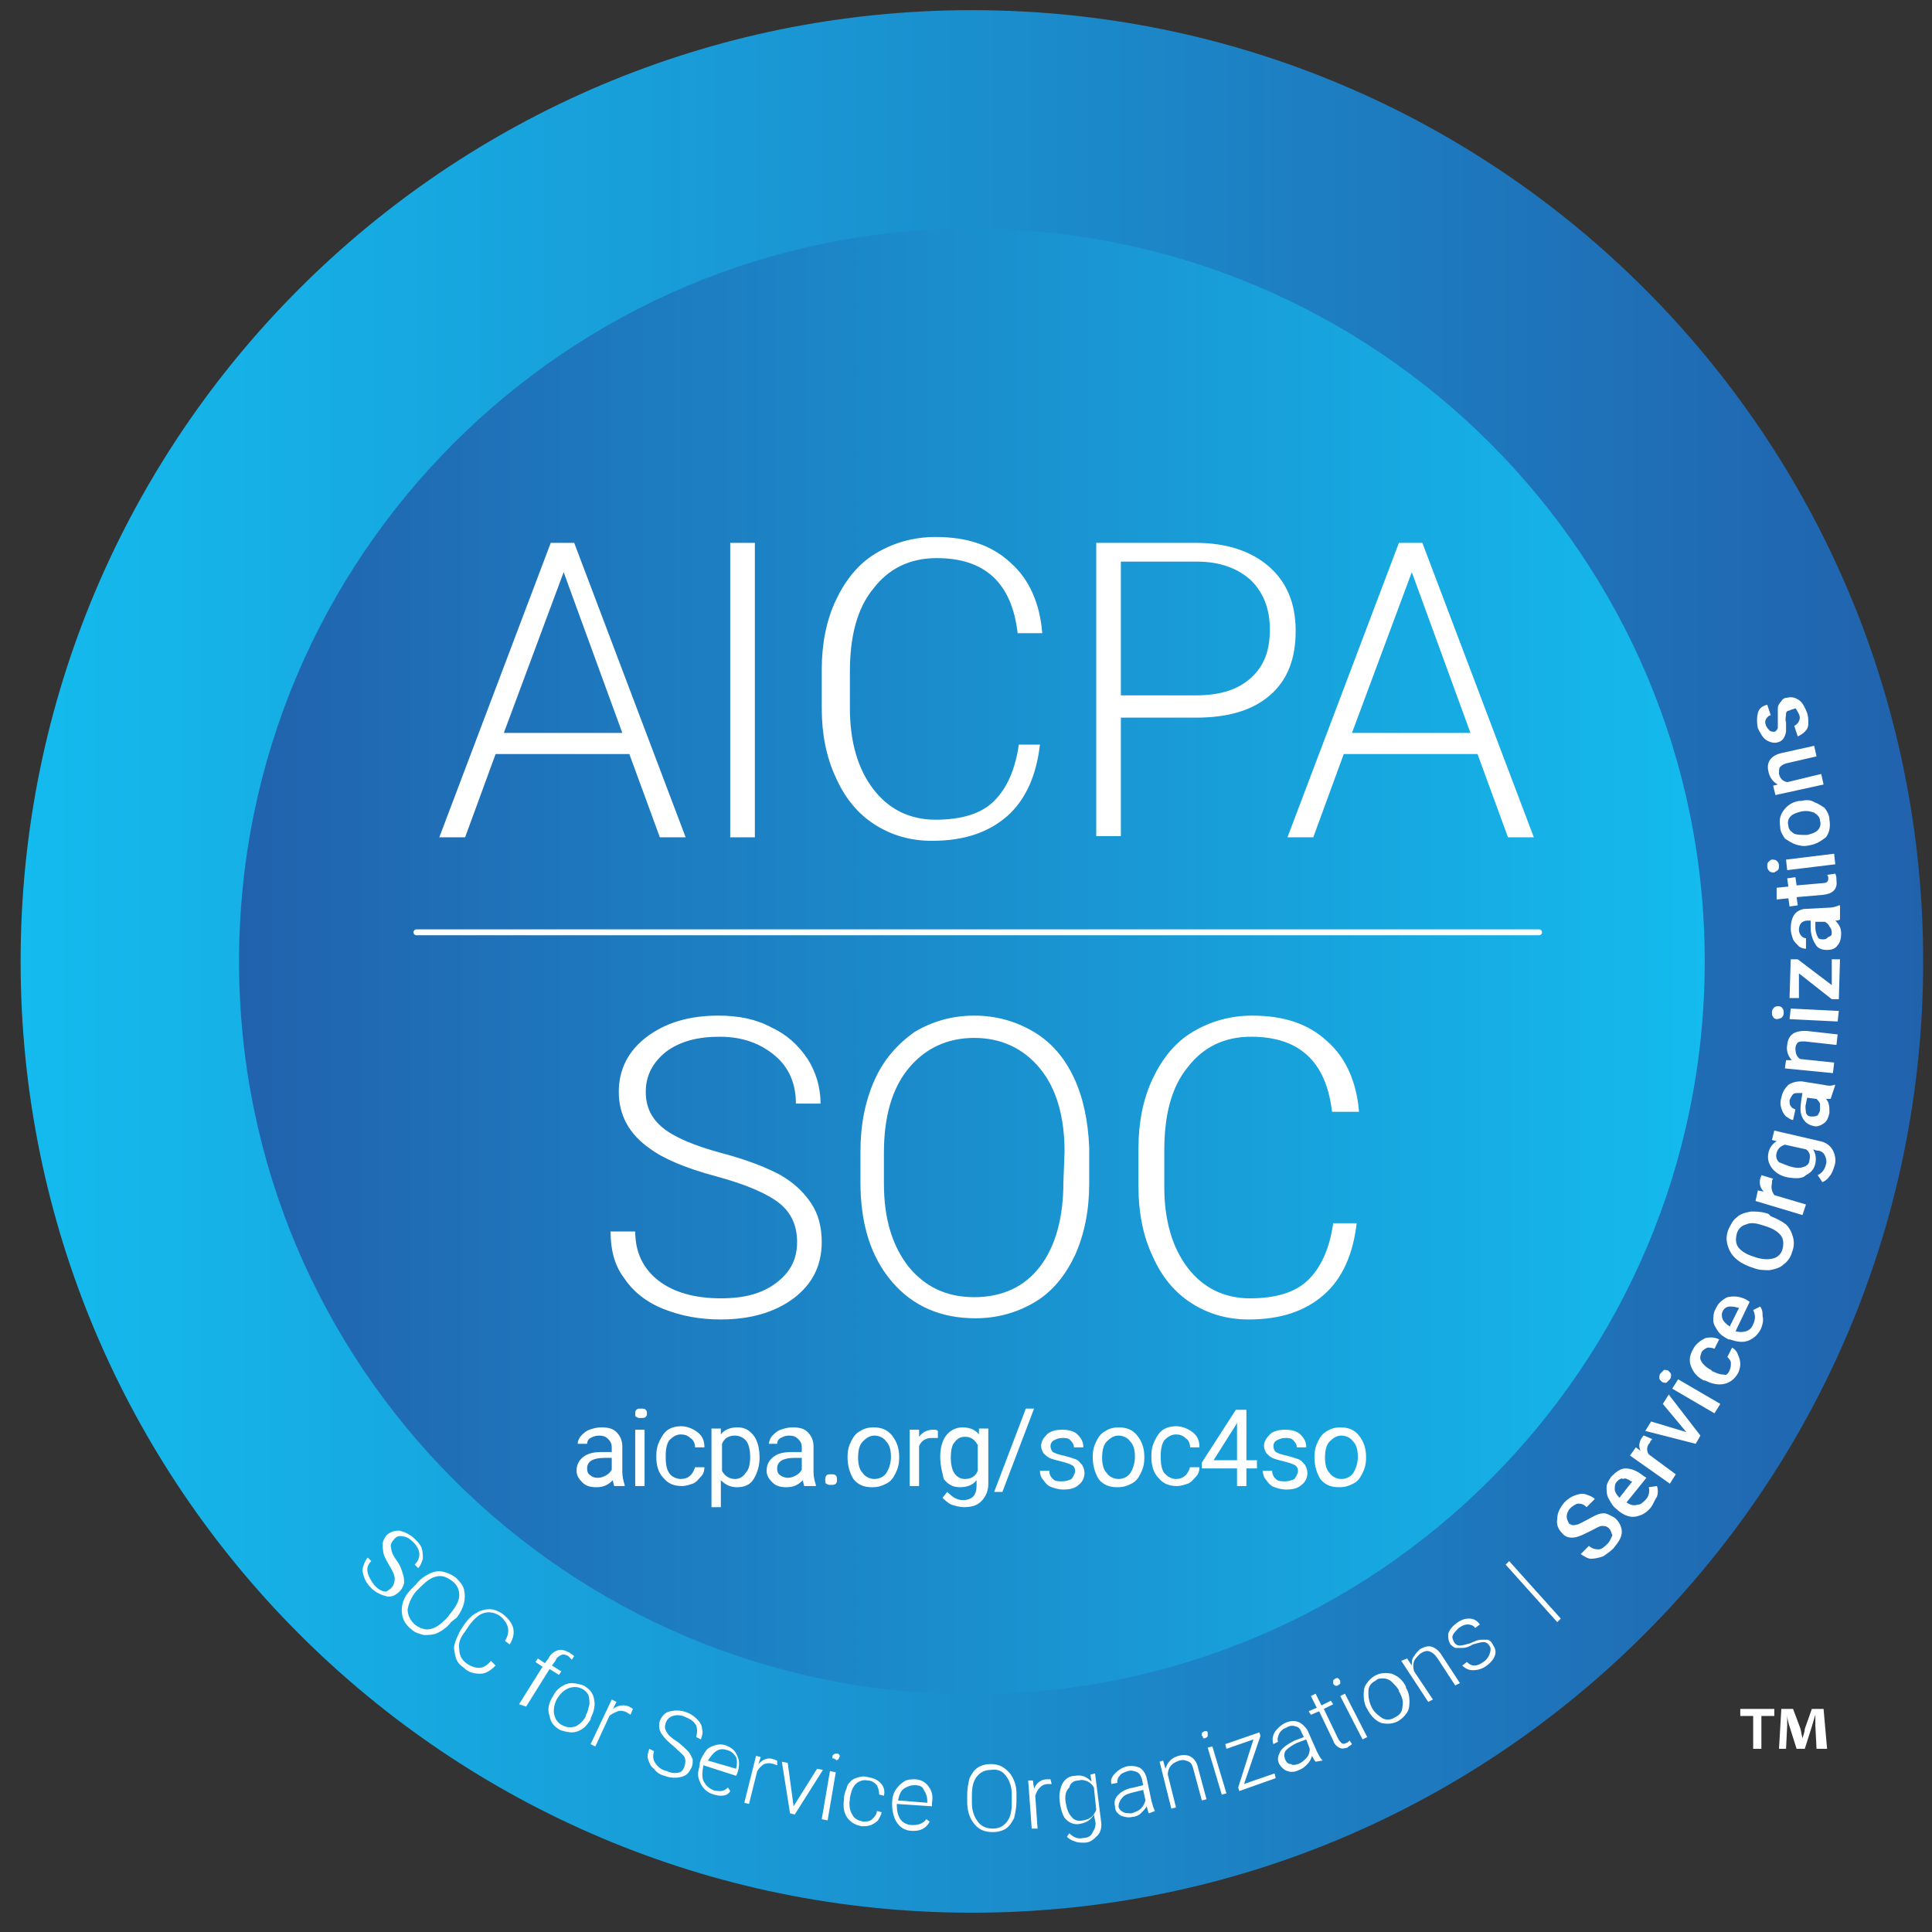
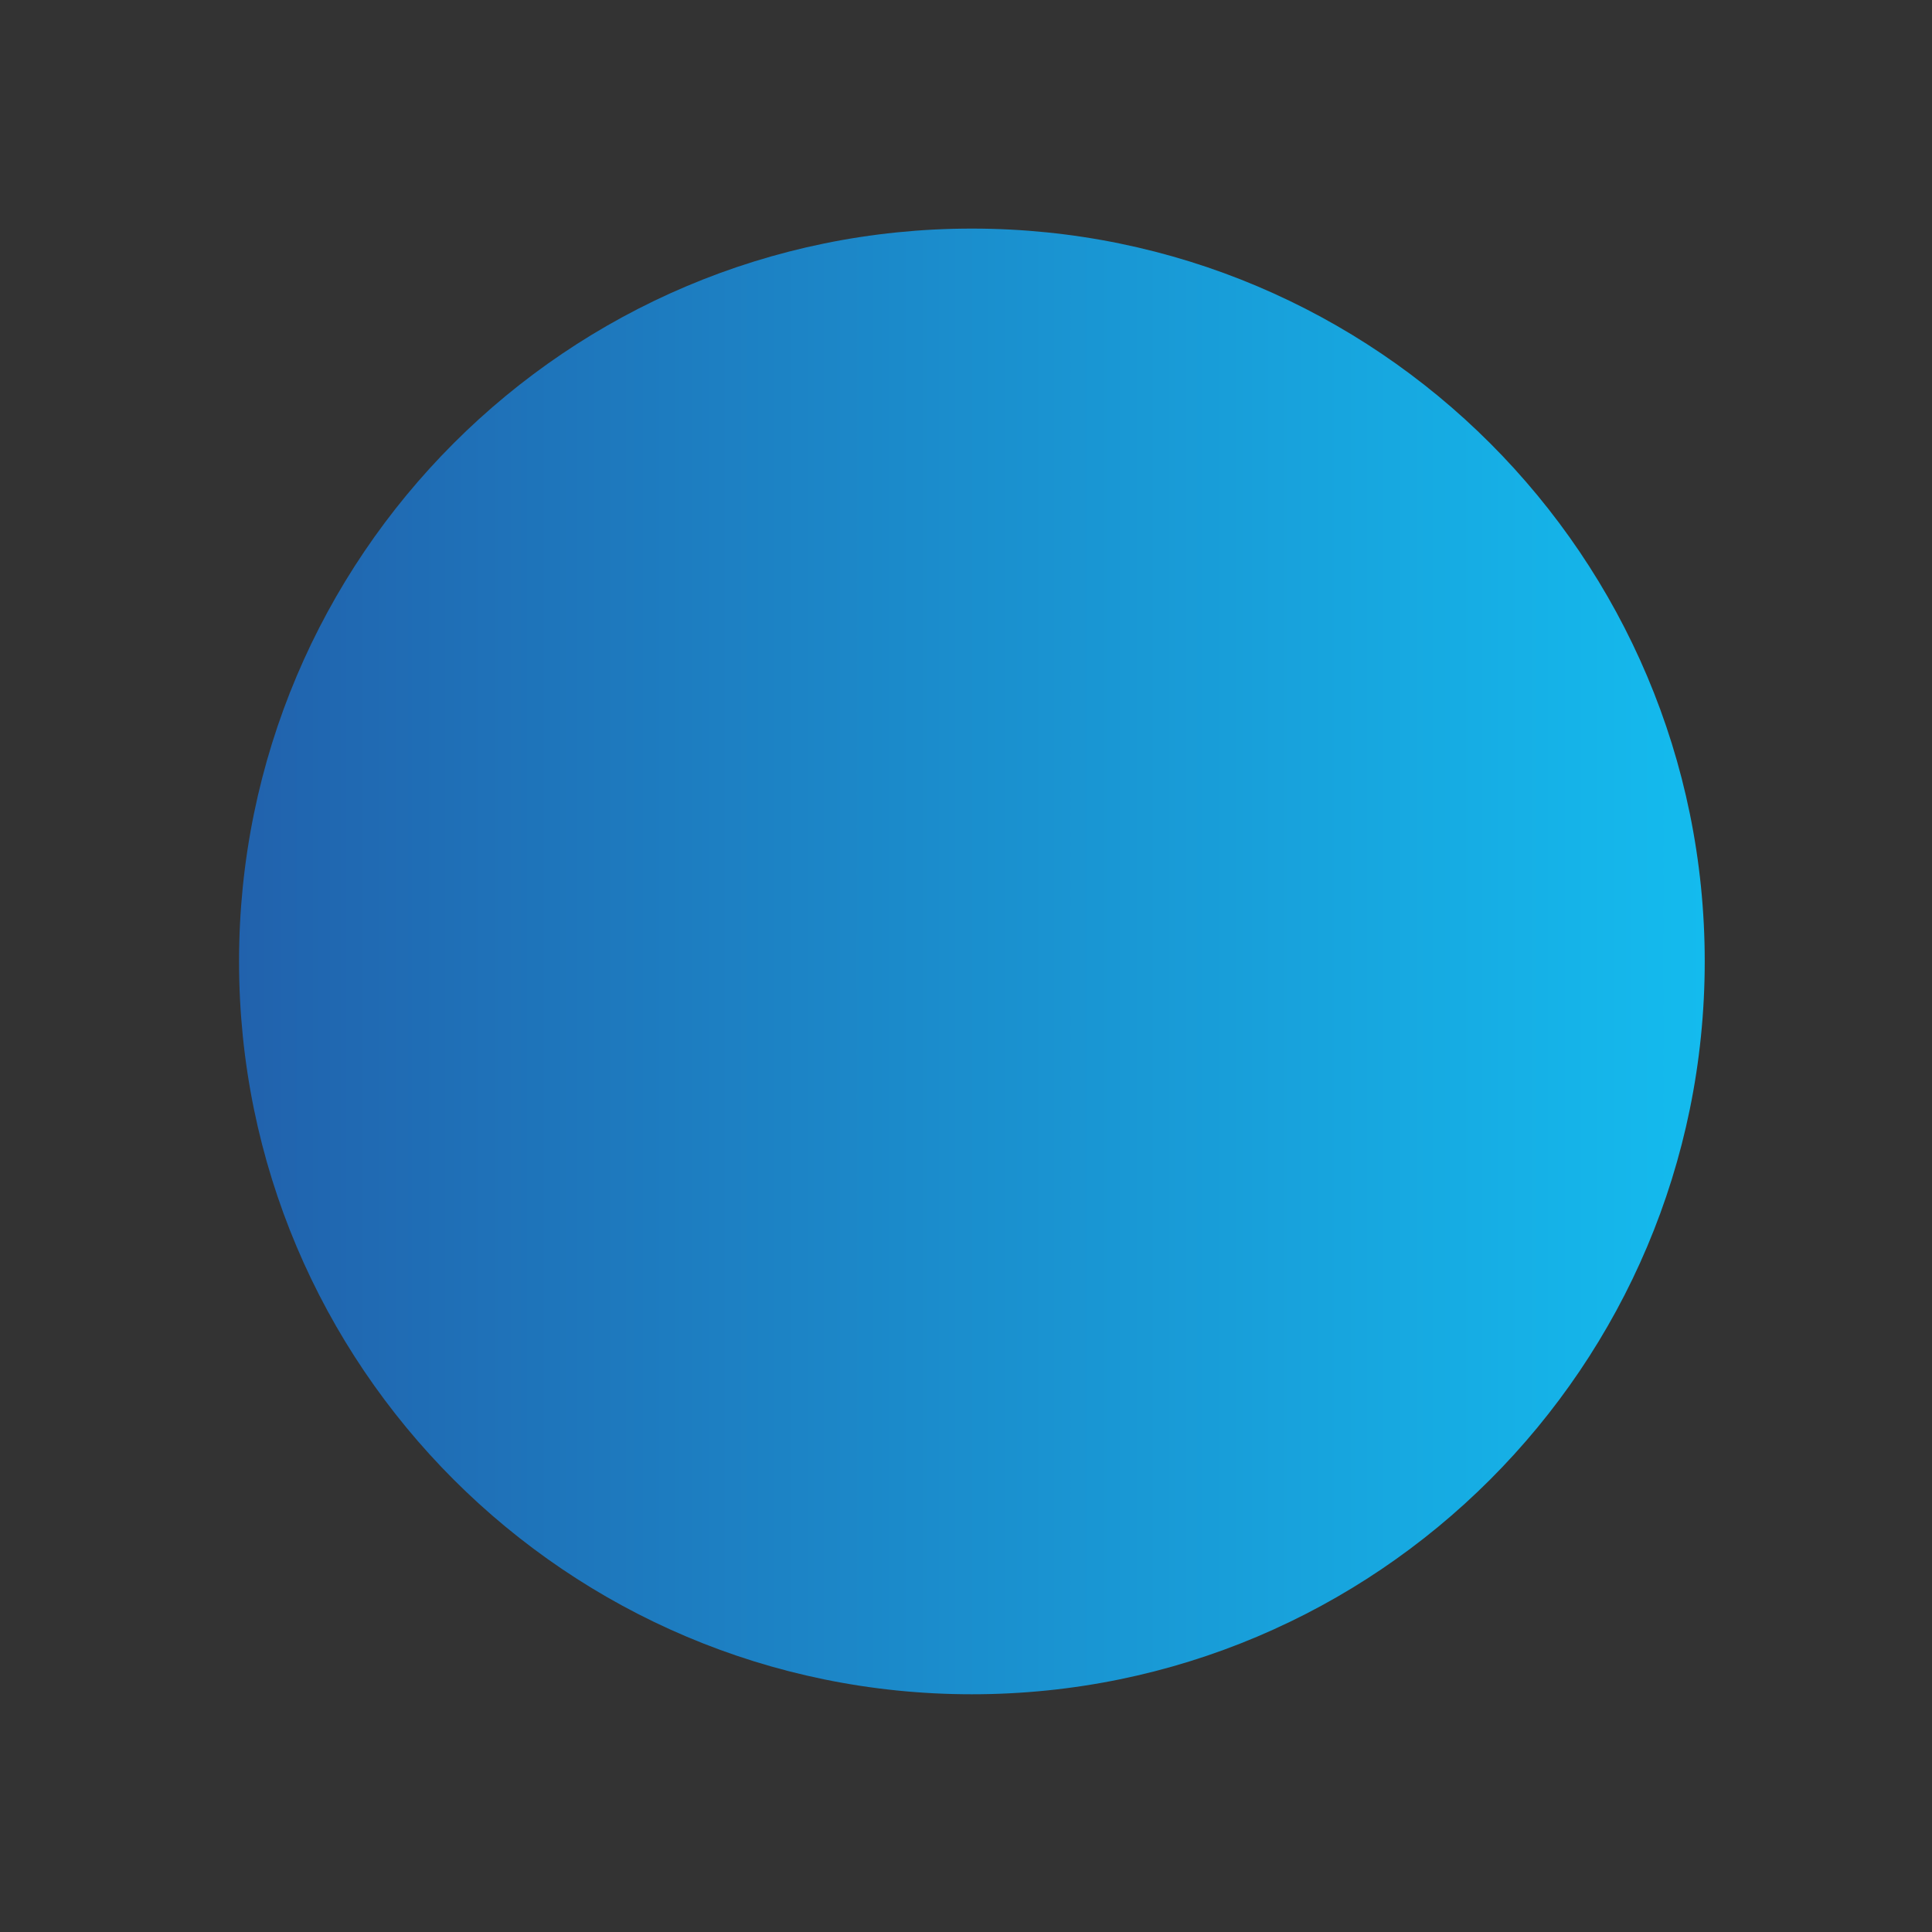
<svg xmlns="http://www.w3.org/2000/svg" width="82" height="82" viewBox="0 0 82 82" fill="none">
  <rect x="0" y="0" width="82" height="82" fill="#333333" stroke="none" />
  <g clip-path="url(#clip0_5502_41166)">
-     <path d="M41.25 81.181C63.548 81.181 81.625 63.104 81.625 40.806C81.625 18.507 63.548 0.431 41.25 0.431C18.951 0.431 0.875 18.507 0.875 40.806C0.875 63.104 18.951 81.181 41.25 81.181Z" fill="url(#paint0_linear_5502_41166)" />
    <path d="M41.25 71.91C58.428 71.91 72.354 57.984 72.354 40.806C72.354 23.627 58.428 9.702 41.25 9.702C24.072 9.702 10.146 23.627 10.146 40.806C10.146 57.984 24.072 71.91 41.25 71.91Z" fill="url(#paint1_linear_5502_41166)" />
-     <path d="M65.324 39.695H17.674C17.605 39.695 17.55 39.641 17.55 39.571C17.55 39.501 17.605 39.446 17.674 39.446H65.324C65.393 39.446 65.448 39.501 65.448 39.571C65.448 39.641 65.393 39.695 65.324 39.695ZM57.581 51.919H56.585C56.436 52.965 56.087 53.761 55.54 54.309C54.992 54.856 54.146 55.105 53.05 55.105C51.955 55.105 51.059 54.657 50.411 53.811C49.764 52.965 49.416 51.819 49.416 50.375V48.832C49.416 47.338 49.714 46.143 50.411 45.297C51.059 44.45 51.955 44.002 53.1 44.002C55.142 44.002 56.287 45.048 56.536 47.189H57.681C57.581 45.944 57.133 44.898 56.337 44.201C55.54 43.455 54.494 43.106 53.15 43.106C52.204 43.106 51.357 43.355 50.611 43.803C49.864 44.251 49.316 44.948 48.918 45.795C48.519 46.641 48.32 47.637 48.32 48.732V50.375C48.32 51.471 48.519 52.467 48.918 53.313C49.316 54.209 49.864 54.856 50.561 55.305C51.258 55.753 52.054 56.002 53.001 56.002C54.345 56.002 55.391 55.653 56.187 54.956C56.984 54.259 57.432 53.213 57.581 51.919ZM46.229 50.226V48.682C46.179 47.587 45.98 46.591 45.582 45.745C45.183 44.898 44.636 44.251 43.889 43.803C43.142 43.355 42.296 43.106 41.35 43.106C40.404 43.106 39.557 43.355 38.81 43.803C38.113 44.301 37.516 44.948 37.117 45.844C36.719 46.741 36.52 47.736 36.52 48.882V50.176C36.52 51.969 36.968 53.363 37.864 54.408C38.761 55.454 39.956 55.952 41.399 55.952C42.345 55.952 43.192 55.703 43.939 55.255C44.685 54.807 45.233 54.11 45.632 53.263C46.03 52.367 46.229 51.371 46.229 50.226ZM45.183 48.882L45.134 50.176C45.134 51.72 44.785 52.915 44.138 53.761C43.491 54.608 42.545 55.056 41.35 55.056C40.155 55.056 39.258 54.608 38.561 53.761C37.864 52.865 37.516 51.72 37.516 50.226V48.931C37.516 47.388 37.864 46.193 38.561 45.346C39.258 44.5 40.204 44.052 41.35 44.052C42.495 44.052 43.441 44.5 44.138 45.346C44.835 46.193 45.183 47.388 45.183 48.882ZM33.831 52.715C33.831 53.462 33.532 54.01 32.935 54.458C32.337 54.906 31.591 55.105 30.595 55.105C29.5 55.105 28.603 54.856 27.956 54.359C27.309 53.861 26.96 53.164 26.96 52.267H25.915C25.915 53.014 26.064 53.661 26.462 54.209C26.861 54.807 27.408 55.255 28.155 55.554C28.902 55.852 29.699 56.002 30.595 56.002C31.84 56.002 32.885 55.703 33.682 55.105C34.478 54.508 34.877 53.711 34.877 52.715C34.877 52.068 34.727 51.52 34.429 51.072C34.13 50.624 33.732 50.226 33.134 49.877C32.587 49.579 31.74 49.23 30.595 48.931C29.5 48.633 28.653 48.284 28.155 47.886C27.657 47.487 27.408 46.99 27.408 46.342C27.408 45.645 27.707 45.098 28.255 44.65C28.852 44.201 29.599 44.002 30.545 44.002C31.541 44.002 32.288 44.301 32.885 44.799C33.483 45.297 33.781 45.994 33.781 46.84H34.827C34.827 46.143 34.628 45.496 34.279 44.948C33.881 44.351 33.383 43.903 32.736 43.604C32.089 43.255 31.342 43.106 30.495 43.106C29.25 43.106 28.255 43.405 27.458 44.002C26.661 44.6 26.263 45.396 26.263 46.342C26.263 47.338 26.711 48.135 27.558 48.732C28.155 49.18 29.101 49.579 30.396 49.927C31.69 50.276 32.587 50.674 33.084 51.072C33.582 51.471 33.831 52.018 33.831 52.715ZM62.71 32.003L64.004 35.538H65.1L60.37 23.041H59.374L54.644 35.538H55.739L57.033 32.003H62.71ZM57.382 31.107L59.921 24.285L62.411 31.107H57.382ZM47.573 30.459H50.76C52.104 30.459 53.15 30.16 53.897 29.513C54.644 28.866 54.992 27.97 54.992 26.775C54.992 25.58 54.594 24.683 53.847 24.036C53.1 23.389 52.054 23.041 50.76 23.041H46.528V35.488H47.573V30.459ZM47.573 23.837H50.81C51.806 23.837 52.552 24.136 53.1 24.634C53.648 25.181 53.897 25.878 53.897 26.725C53.897 27.621 53.648 28.268 53.1 28.766C52.552 29.264 51.806 29.513 50.76 29.513H47.573V23.837ZM44.138 31.604H43.242C43.092 32.65 42.744 33.447 42.196 33.994C41.648 34.542 40.802 34.791 39.706 34.791C38.611 34.791 37.715 34.343 37.068 33.496C36.42 32.65 36.072 31.505 36.072 30.061V28.517C36.072 27.024 36.371 25.829 37.068 24.982C37.715 24.136 38.611 23.688 39.756 23.688C41.798 23.688 42.943 24.733 43.192 26.874H44.237C44.138 25.63 43.69 24.584 42.893 23.887C42.096 23.14 41.051 22.791 39.706 22.791C38.761 22.791 37.914 23.041 37.167 23.489C36.42 23.937 35.873 24.634 35.474 25.48C35.076 26.327 34.877 27.322 34.877 28.418V30.061C34.877 31.156 35.076 32.152 35.474 32.998C35.873 33.895 36.42 34.542 37.117 34.99C37.815 35.438 38.611 35.687 39.557 35.687C40.901 35.687 41.947 35.339 42.744 34.642C43.54 33.944 43.989 32.899 44.138 31.604ZM30.993 23.041H32.039V35.538H30.993V23.041ZM28.006 35.538H29.101L24.371 23.041H23.375L18.645 35.538H19.741L21.035 32.003H26.711L28.006 35.538ZM23.923 24.285L26.413 31.107H21.384L23.923 24.285ZM75.954 30.16C76.004 30.111 76.103 30.111 76.203 30.061C76.253 30.111 76.302 30.21 76.352 30.31C76.402 30.409 76.402 30.509 76.352 30.609C76.302 30.708 76.253 30.758 76.153 30.808L76.302 31.256C76.402 31.206 76.502 31.156 76.601 31.057C76.701 30.957 76.751 30.858 76.751 30.708C76.751 30.559 76.751 30.409 76.701 30.26C76.601 30.011 76.502 29.812 76.352 29.712C76.203 29.613 76.053 29.563 75.854 29.613C75.755 29.613 75.655 29.663 75.605 29.762C75.506 29.862 75.456 29.961 75.456 30.061V30.907C75.406 31.007 75.356 31.057 75.307 31.057C75.257 31.057 75.157 31.057 75.107 31.007C75.058 30.957 75.008 30.907 74.958 30.808C74.908 30.658 74.908 30.609 74.958 30.509C75.008 30.459 75.058 30.36 75.157 30.36L75.008 29.912C74.809 29.961 74.659 30.061 74.609 30.26C74.56 30.459 74.56 30.658 74.609 30.907C74.709 31.107 74.809 31.306 74.958 31.405C75.107 31.505 75.307 31.555 75.456 31.505C75.655 31.455 75.755 31.306 75.805 31.057V30.658C75.755 30.509 75.805 30.409 75.805 30.31C75.805 30.21 75.854 30.16 75.954 30.16ZM75.356 33.745L77.398 33.297L77.298 32.849L75.854 33.198C75.655 33.148 75.556 33.048 75.506 32.849C75.506 32.7 75.506 32.6 75.556 32.55C75.605 32.501 75.655 32.451 75.805 32.401L77.099 32.102L76.999 31.654L75.655 31.953C75.157 32.053 74.958 32.351 75.058 32.75C75.108 32.998 75.257 33.198 75.456 33.297L75.257 33.347L75.356 33.745ZM76.751 35.886C77.099 35.837 77.298 35.687 77.497 35.538C77.647 35.339 77.697 35.09 77.647 34.791C77.647 34.592 77.547 34.442 77.448 34.293C77.298 34.194 77.149 34.094 76.999 34.044C76.85 33.944 76.651 33.944 76.452 33.994H76.352C76.053 34.044 75.854 34.194 75.705 34.393C75.556 34.592 75.506 34.791 75.556 35.09C75.556 35.289 75.655 35.438 75.755 35.588C75.904 35.687 76.053 35.787 76.203 35.837C76.352 35.886 76.551 35.936 76.751 35.886ZM76.153 35.389C76.004 35.289 75.904 35.189 75.904 35.04C75.854 34.891 75.904 34.741 76.004 34.642C76.103 34.542 76.253 34.492 76.452 34.442C76.701 34.393 76.85 34.442 76.999 34.492C77.149 34.592 77.248 34.691 77.248 34.841C77.298 34.99 77.248 35.139 77.149 35.239C77.049 35.339 76.9 35.389 76.701 35.438C76.452 35.438 76.302 35.438 76.153 35.389ZM75.307 37.032C75.356 36.982 75.406 36.982 75.456 36.932C75.506 36.882 75.506 36.832 75.506 36.733C75.506 36.633 75.456 36.583 75.406 36.534C75.356 36.484 75.257 36.484 75.207 36.484C75.157 36.484 75.108 36.534 75.058 36.583C75.008 36.633 75.008 36.683 75.008 36.783C75.008 36.882 75.058 36.932 75.107 36.982C75.157 37.032 75.257 37.032 75.307 37.032ZM77.846 36.235L75.805 36.484L75.854 36.932L77.896 36.683L77.846 36.235ZM75.406 37.679V38.177L75.904 38.127L75.954 38.475L76.302 38.426L76.253 38.077L77.398 37.978C77.796 37.928 77.995 37.729 77.945 37.38C77.945 37.281 77.945 37.181 77.896 37.081L77.547 37.131C77.597 37.181 77.597 37.231 77.597 37.281C77.597 37.33 77.597 37.38 77.547 37.43C77.547 37.43 77.497 37.48 77.398 37.48L76.253 37.579L76.203 37.231L75.854 37.281L75.904 37.629L75.406 37.679ZM78.095 39.023V38.426H78.045C77.945 38.475 77.796 38.525 77.597 38.525L76.651 38.575C76.452 38.575 76.253 38.675 76.153 38.824C76.053 38.973 76.004 39.172 76.004 39.422C76.004 39.571 76.053 39.72 76.103 39.87C76.153 39.969 76.253 40.069 76.352 40.168C76.402 40.218 76.551 40.268 76.651 40.268V39.82C76.551 39.82 76.502 39.77 76.452 39.72C76.402 39.67 76.352 39.571 76.352 39.471C76.352 39.322 76.402 39.222 76.452 39.172C76.502 39.123 76.601 39.073 76.701 39.073H76.85V39.372C76.85 39.67 76.95 39.919 77.049 40.069C77.149 40.268 77.348 40.318 77.547 40.318C77.746 40.318 77.896 40.268 77.995 40.118C78.095 40.019 78.145 39.82 78.145 39.621C78.145 39.372 78.045 39.222 77.896 39.073C77.945 39.073 78.045 39.073 78.095 39.023ZM77.746 39.571C77.746 39.67 77.746 39.72 77.597 39.77C77.547 39.82 77.497 39.87 77.398 39.87C77.298 39.87 77.199 39.87 77.149 39.77C77.099 39.67 77.049 39.521 77.049 39.372V39.123H77.448C77.547 39.172 77.597 39.222 77.647 39.322C77.697 39.372 77.746 39.471 77.746 39.571ZM76.302 40.716H76.004L75.954 42.359H76.352V41.313L77.746 42.409H78.045L78.095 40.716H77.746V41.811L76.302 40.716ZM75.406 43.255C75.506 43.255 75.556 43.206 75.605 43.206C75.655 43.156 75.705 43.106 75.705 43.006C75.705 42.907 75.705 42.857 75.655 42.807C75.655 42.757 75.556 42.708 75.506 42.708C75.406 42.708 75.356 42.708 75.307 42.757C75.257 42.807 75.207 42.857 75.207 42.957C75.207 43.056 75.207 43.106 75.257 43.156C75.257 43.206 75.356 43.255 75.406 43.255ZM78.045 42.907L76.004 42.807L75.954 43.255L77.995 43.355L78.045 42.907ZM75.805 44.998L75.755 45.346L77.796 45.546L77.846 45.098L76.402 44.948C76.253 44.849 76.203 44.699 76.203 44.5C76.203 44.401 76.253 44.301 76.302 44.251C76.352 44.201 76.452 44.201 76.601 44.201L77.945 44.351L77.995 43.903L76.651 43.753C76.153 43.753 75.904 43.903 75.854 44.351C75.805 44.6 75.904 44.849 76.053 44.998H75.805ZM77.697 46.641L77.896 46.044H77.846C77.746 46.093 77.597 46.093 77.398 46.044L76.452 45.894C76.253 45.894 76.053 45.944 75.904 46.044C75.755 46.193 75.655 46.342 75.605 46.591C75.556 46.741 75.556 46.89 75.605 47.039C75.655 47.189 75.705 47.288 75.805 47.388C75.904 47.438 76.004 47.537 76.103 47.537L76.203 47.089C76.103 47.039 76.053 47.039 76.004 46.94C75.954 46.89 75.954 46.791 75.954 46.691C76.004 46.591 76.053 46.492 76.103 46.442C76.153 46.392 76.253 46.392 76.352 46.392H76.502L76.452 46.691C76.402 47.039 76.402 47.239 76.502 47.438C76.601 47.637 76.751 47.736 76.95 47.786C77.099 47.836 77.248 47.786 77.398 47.687C77.547 47.587 77.597 47.438 77.647 47.239C77.647 46.99 77.647 46.791 77.497 46.641H77.697ZM77.248 47.089C77.248 47.189 77.199 47.239 77.149 47.338C77.049 47.388 76.999 47.388 76.9 47.388C76.751 47.388 76.701 47.338 76.651 47.239C76.651 47.139 76.601 46.99 76.651 46.84L76.701 46.591L77.099 46.641C77.149 46.691 77.199 46.741 77.248 46.84V47.089ZM75.904 49.977C76.253 50.027 76.502 50.027 76.651 49.877C76.85 49.778 76.999 49.629 77.049 49.38C77.099 49.131 77.049 48.931 76.95 48.782L77.099 48.832C77.298 48.832 77.398 48.931 77.448 49.031C77.497 49.131 77.547 49.28 77.497 49.429C77.448 49.629 77.348 49.778 77.149 49.877L77.348 50.176C77.448 50.126 77.547 50.077 77.647 49.927C77.746 49.828 77.796 49.678 77.846 49.529C77.945 49.28 77.896 49.031 77.796 48.832C77.697 48.633 77.497 48.483 77.248 48.434L75.307 47.985L75.207 48.384L75.406 48.434C75.257 48.533 75.108 48.682 75.058 48.931C75.008 49.18 75.058 49.38 75.207 49.579C75.356 49.778 75.605 49.927 75.904 49.977ZM76.053 49.529C75.854 49.479 75.655 49.38 75.506 49.33C75.406 49.23 75.356 49.081 75.406 48.931C75.456 48.732 75.605 48.633 75.755 48.583L76.651 48.782C76.8 48.882 76.85 49.031 76.8 49.23C76.8 49.38 76.701 49.479 76.551 49.529C76.402 49.579 76.253 49.579 76.053 49.529ZM75.257 50.027L74.759 49.877C74.759 49.927 74.709 49.977 74.709 50.027C74.659 50.226 74.709 50.425 74.859 50.575L74.609 50.525L74.51 50.973L76.502 51.57L76.651 51.122L75.307 50.724C75.207 50.575 75.157 50.425 75.207 50.226C75.207 50.126 75.207 50.077 75.257 50.027ZM75.157 51.62L75.058 51.52C74.759 51.421 74.56 51.421 74.311 51.421C74.062 51.471 73.863 51.52 73.713 51.67C73.564 51.77 73.464 51.969 73.365 52.168C73.265 52.417 73.265 52.616 73.315 52.815C73.365 53.014 73.464 53.213 73.614 53.363C73.813 53.562 74.012 53.661 74.261 53.761L74.41 53.811C74.659 53.91 74.859 53.91 75.107 53.91C75.356 53.861 75.556 53.811 75.705 53.661C75.854 53.562 76.004 53.363 76.053 53.164C76.153 52.915 76.153 52.715 76.103 52.516C76.053 52.317 75.954 52.118 75.805 51.969C75.605 51.819 75.406 51.72 75.157 51.62ZM74.859 52.018L75.008 52.068C75.307 52.168 75.506 52.317 75.605 52.467C75.705 52.616 75.705 52.815 75.655 53.014C75.605 53.213 75.456 53.363 75.257 53.413C75.058 53.462 74.809 53.462 74.51 53.363L74.361 53.313C74.062 53.213 73.863 53.064 73.763 52.915C73.663 52.765 73.663 52.566 73.713 52.367C73.763 52.168 73.912 52.018 74.112 51.969C74.311 51.869 74.56 51.919 74.859 52.018ZM74.759 56.35C74.809 56.201 74.859 56.051 74.809 55.852C74.809 55.703 74.809 55.603 74.709 55.454L74.41 55.603C74.51 55.803 74.51 56.002 74.41 56.201C74.361 56.35 74.261 56.45 74.112 56.5C73.962 56.549 73.813 56.549 73.663 56.5L74.261 55.255L74.112 55.155C73.813 55.006 73.564 55.006 73.315 55.056C73.116 55.155 72.917 55.305 72.817 55.554C72.718 55.703 72.718 55.902 72.718 56.051C72.718 56.201 72.817 56.35 72.917 56.5C73.016 56.649 73.166 56.748 73.365 56.848H73.415C73.713 56.948 73.962 56.998 74.211 56.898C74.46 56.798 74.659 56.599 74.759 56.35ZM73.116 55.653C73.166 55.554 73.265 55.454 73.415 55.454C73.514 55.454 73.614 55.454 73.763 55.504H73.813L73.415 56.3C73.265 56.201 73.166 56.101 73.116 56.002C73.066 55.852 73.066 55.753 73.116 55.653ZM73.415 58.143C73.365 58.292 73.265 58.392 73.166 58.342C73.016 58.342 72.867 58.292 72.668 58.193L72.618 58.143C72.419 58.043 72.269 57.894 72.22 57.794C72.12 57.645 72.17 57.545 72.22 57.396C72.269 57.296 72.369 57.246 72.469 57.197C72.568 57.197 72.668 57.197 72.767 57.246L72.966 56.848C72.767 56.748 72.568 56.748 72.369 56.798C72.17 56.898 71.971 57.047 71.871 57.246C71.722 57.495 71.672 57.744 71.772 57.993C71.871 58.242 72.02 58.441 72.319 58.591H72.369C72.668 58.74 72.917 58.79 73.166 58.74C73.415 58.69 73.614 58.541 73.763 58.292C73.813 58.193 73.863 58.043 73.863 57.894C73.863 57.744 73.813 57.595 73.763 57.495C73.713 57.346 73.614 57.246 73.514 57.197L73.315 57.595C73.365 57.645 73.464 57.744 73.464 57.844C73.464 57.944 73.464 58.043 73.415 58.143ZM70.527 58.641C70.576 58.69 70.676 58.69 70.726 58.69L70.875 58.541C70.925 58.491 70.925 58.392 70.925 58.342C70.925 58.292 70.875 58.242 70.826 58.193C70.776 58.143 70.676 58.143 70.626 58.143L70.477 58.292C70.427 58.342 70.427 58.441 70.427 58.491C70.427 58.541 70.477 58.591 70.527 58.641ZM71.224 58.541L70.975 58.939L72.767 59.985L73.016 59.587L71.224 58.541ZM70.079 60.333L69.83 60.732L71.971 61.279L72.17 60.931L70.826 59.188L70.576 59.587L71.572 60.782L70.079 60.333ZM70.128 61.08L69.78 60.931C69.73 60.931 69.73 60.981 69.68 61.031C69.581 61.18 69.531 61.379 69.63 61.578L69.431 61.429L69.182 61.777L70.875 62.972L71.124 62.574L69.979 61.728C69.879 61.578 69.879 61.379 70.029 61.23C70.029 61.18 70.079 61.13 70.128 61.08ZM70.079 63.968C70.178 63.819 70.228 63.669 70.328 63.52C70.377 63.371 70.377 63.221 70.328 63.072L69.979 63.122C70.029 63.321 69.979 63.52 69.83 63.669C69.73 63.769 69.63 63.868 69.481 63.868C69.332 63.918 69.182 63.868 69.033 63.769L69.879 62.723L69.73 62.624C69.481 62.425 69.232 62.325 68.983 62.325C68.784 62.325 68.585 62.474 68.386 62.674C68.286 62.823 68.187 62.972 68.187 63.122C68.187 63.271 68.187 63.47 68.286 63.62C68.386 63.819 68.485 63.968 68.635 64.068L68.684 64.118C68.933 64.317 69.182 64.416 69.431 64.367C69.68 64.317 69.879 64.217 70.079 63.968ZM68.635 62.873C68.734 62.773 68.834 62.723 68.884 62.773C68.983 62.723 69.083 62.773 69.232 62.873H69.282L68.734 63.57C68.635 63.47 68.535 63.321 68.535 63.221C68.535 63.072 68.535 62.972 68.635 62.873ZM68.286 64.864C68.386 64.964 68.386 65.064 68.436 65.163C68.386 65.263 68.336 65.412 68.236 65.512C68.087 65.661 67.987 65.761 67.838 65.761C67.689 65.761 67.539 65.711 67.44 65.611L67.091 65.96C67.241 66.059 67.39 66.159 67.539 66.159C67.689 66.159 67.888 66.109 68.037 66.059C68.187 65.96 68.336 65.86 68.485 65.711C68.684 65.462 68.834 65.263 68.834 65.014C68.834 64.815 68.734 64.615 68.585 64.466C68.485 64.367 68.336 64.317 68.236 64.267C68.137 64.217 67.987 64.217 67.838 64.267C67.689 64.317 67.539 64.416 67.34 64.516C67.141 64.615 66.992 64.715 66.892 64.715C66.743 64.765 66.693 64.715 66.593 64.665C66.543 64.566 66.494 64.466 66.494 64.367C66.494 64.267 66.543 64.118 66.643 64.018C66.743 63.918 66.892 63.819 66.992 63.819C67.141 63.819 67.241 63.868 67.34 63.968L67.689 63.62C67.589 63.52 67.44 63.47 67.29 63.42C67.141 63.371 66.992 63.42 66.842 63.47C66.693 63.52 66.543 63.62 66.394 63.769C66.195 64.018 66.095 64.217 66.095 64.466C66.046 64.715 66.145 64.914 66.295 65.064C66.444 65.263 66.693 65.312 66.992 65.213C67.141 65.163 67.34 65.064 67.539 64.964C67.739 64.864 67.888 64.765 67.987 64.765C68.087 64.765 68.187 64.765 68.286 64.864ZM64.054 66.258L63.905 66.408L66.095 68.848L66.245 68.698L64.054 66.258ZM63.208 69.843C63.257 69.893 63.307 69.993 63.208 70.242C63.158 70.341 63.108 70.441 62.959 70.54C62.809 70.64 62.71 70.69 62.56 70.69C62.461 70.69 62.361 70.64 62.261 70.54L62.062 70.69C62.162 70.789 62.311 70.889 62.511 70.889C62.71 70.889 62.909 70.839 63.108 70.69C63.307 70.54 63.407 70.391 63.456 70.242C63.506 70.092 63.456 69.943 63.357 69.794C63.307 69.694 63.257 69.644 63.158 69.594H62.859C62.759 69.594 62.61 69.644 62.411 69.744C62.212 69.794 62.062 69.843 61.963 69.843C61.863 69.843 61.764 69.794 61.714 69.694C61.664 69.594 61.614 69.495 61.664 69.395C61.714 69.296 61.813 69.196 61.913 69.097C62.062 68.997 62.162 68.947 62.311 68.947C62.411 68.947 62.56 68.997 62.61 69.097L62.809 68.947C62.71 68.798 62.56 68.698 62.361 68.698C62.162 68.698 62.013 68.748 61.813 68.897C61.614 69.047 61.515 69.196 61.465 69.346C61.465 69.495 61.465 69.644 61.565 69.794C61.614 69.843 61.664 69.893 61.764 69.943H62.062C62.212 69.943 62.361 69.893 62.511 69.794C62.71 69.744 62.859 69.694 62.959 69.694C63.058 69.694 63.158 69.744 63.208 69.843ZM59.722 70.391L59.473 70.491L60.618 72.233L60.818 72.134L60.021 70.939C59.971 70.789 59.971 70.64 60.021 70.491C60.071 70.391 60.17 70.291 60.27 70.192C60.419 70.092 60.569 70.043 60.668 70.092C60.818 70.142 60.917 70.242 61.017 70.391L61.764 71.536L61.963 71.437L61.216 70.291C61.067 70.043 60.917 69.943 60.768 69.893C60.618 69.843 60.469 69.893 60.27 69.993C60.17 70.092 60.071 70.192 60.021 70.291C59.921 70.391 59.921 70.54 59.921 70.69L59.722 70.391ZM58.029 72.532C58.179 72.831 58.378 73.03 58.627 73.13C58.876 73.179 59.125 73.179 59.374 73.03C59.523 72.93 59.623 72.831 59.722 72.681C59.822 72.532 59.822 72.333 59.822 72.183C59.822 71.984 59.772 71.785 59.672 71.636V71.586C59.523 71.287 59.324 71.138 59.075 71.038C58.826 70.989 58.577 70.989 58.328 71.138C58.179 71.237 58.079 71.337 57.98 71.487C57.88 71.636 57.88 71.785 57.88 71.984C57.88 72.183 57.93 72.383 58.029 72.532ZM58.228 72.482C58.079 72.183 58.079 71.984 58.079 71.785C58.079 71.586 58.179 71.437 58.378 71.337C58.477 71.237 58.577 71.237 58.726 71.237C58.826 71.237 58.975 71.287 59.075 71.387C59.175 71.487 59.274 71.586 59.374 71.735V71.785C59.523 72.034 59.573 72.233 59.523 72.433C59.523 72.632 59.423 72.781 59.224 72.881C59.075 72.98 58.876 73.03 58.677 72.93C58.527 72.831 58.328 72.681 58.228 72.482ZM56.585 71.437C56.585 71.487 56.635 71.536 56.685 71.536C56.685 71.586 56.735 71.536 56.785 71.536C56.834 71.487 56.884 71.487 56.884 71.437V71.337C56.834 71.287 56.834 71.237 56.785 71.237C56.785 71.188 56.735 71.237 56.685 71.237C56.635 71.287 56.585 71.287 56.585 71.337V71.437ZM57.083 71.885L56.884 71.984L57.83 73.827L58.029 73.727L57.083 71.885ZM55.839 71.885L55.639 71.984L55.888 72.482L55.54 72.632L55.639 72.781L55.988 72.632L56.585 73.876C56.635 74.026 56.735 74.125 56.834 74.175C56.934 74.225 57.033 74.225 57.183 74.175C57.233 74.125 57.332 74.076 57.382 74.026L57.282 73.876C57.233 73.926 57.183 73.976 57.133 73.976C57.083 74.026 56.984 74.026 56.934 73.976C56.884 73.926 56.834 73.876 56.785 73.777L56.187 72.532L56.585 72.333L56.486 72.183L56.087 72.383L55.839 71.885ZM55.839 74.773L56.137 74.723C56.038 74.623 55.988 74.524 55.888 74.325L55.49 73.428C55.391 73.279 55.241 73.13 55.092 73.08C54.942 73.03 54.743 73.03 54.544 73.13C54.345 73.229 54.196 73.379 54.096 73.528C53.996 73.727 53.996 73.876 54.046 74.026L54.245 73.926C54.196 73.827 54.245 73.677 54.295 73.578C54.345 73.478 54.444 73.379 54.594 73.329C54.743 73.229 54.893 73.229 54.992 73.279C55.092 73.279 55.191 73.379 55.241 73.528L55.341 73.727L54.942 73.876C54.644 74.026 54.444 74.175 54.345 74.325C54.245 74.524 54.196 74.673 54.295 74.872C54.395 75.022 54.494 75.121 54.644 75.171C54.793 75.221 54.942 75.221 55.142 75.121C55.291 75.071 55.391 74.972 55.49 74.872C55.59 74.773 55.639 74.673 55.689 74.524C55.739 74.623 55.789 74.723 55.839 74.773ZM54.793 74.872C54.644 74.872 54.594 74.773 54.544 74.673C54.494 74.524 54.494 74.374 54.594 74.275C54.693 74.175 54.843 74.076 55.042 73.976L55.44 73.827L55.59 74.225C55.59 74.374 55.54 74.524 55.44 74.623C55.341 74.723 55.241 74.822 55.092 74.872C54.942 74.922 54.843 74.922 54.793 74.872ZM53.498 73.677L53.449 73.528L52.005 74.026L52.054 74.225L53.2 73.827L52.552 75.868L52.602 76.017L54.146 75.47L54.096 75.27L52.801 75.719L53.498 73.677ZM51.009 73.677C51.059 73.677 51.059 73.727 51.059 73.777H51.158C51.208 73.727 51.258 73.727 51.258 73.677V73.578C51.258 73.528 51.258 73.478 51.208 73.478H51.108C51.059 73.528 51.009 73.528 51.009 73.578V73.677ZM51.457 74.125L51.258 74.175L51.855 76.167L52.054 76.117L51.457 74.125ZM49.366 74.723L49.217 74.773L49.714 76.764L49.913 76.715L49.565 75.32C49.565 75.171 49.615 75.022 49.714 74.922C49.814 74.822 49.913 74.773 50.063 74.723C50.212 74.673 50.362 74.723 50.461 74.773C50.561 74.822 50.611 74.922 50.66 75.121L51.009 76.416L51.208 76.366L50.859 75.071C50.81 74.822 50.71 74.673 50.561 74.573C50.411 74.474 50.212 74.474 50.013 74.524C49.864 74.573 49.764 74.623 49.665 74.723C49.565 74.822 49.515 74.922 49.465 75.071L49.366 74.723ZM48.768 76.963L49.017 76.864C48.968 76.764 48.918 76.615 48.868 76.416L48.669 75.47C48.619 75.27 48.519 75.121 48.37 75.022C48.221 74.972 48.071 74.922 47.822 74.972C47.623 75.022 47.474 75.121 47.324 75.27C47.175 75.42 47.125 75.569 47.175 75.719L47.424 75.669C47.424 75.569 47.424 75.47 47.524 75.37C47.573 75.27 47.723 75.221 47.872 75.171C48.022 75.121 48.171 75.171 48.27 75.221C48.37 75.27 48.42 75.37 48.47 75.519L48.519 75.768L48.121 75.868C47.822 75.918 47.623 76.017 47.474 76.167C47.324 76.316 47.275 76.466 47.324 76.665C47.324 76.864 47.424 76.963 47.573 77.063C47.723 77.113 47.872 77.163 48.071 77.113C48.171 77.113 48.32 77.063 48.42 76.963C48.519 76.864 48.619 76.764 48.669 76.665C48.719 76.814 48.719 76.914 48.768 76.963ZM48.022 76.963C47.922 76.963 47.773 76.963 47.673 76.914C47.573 76.864 47.474 76.764 47.474 76.665C47.474 76.565 47.524 76.416 47.623 76.316C47.723 76.167 47.922 76.117 48.121 76.067L48.519 75.968L48.619 76.416C48.569 76.565 48.519 76.665 48.42 76.764C48.32 76.864 48.171 76.914 48.022 76.963ZM44.984 76.515C45.034 76.864 45.134 77.113 45.233 77.212C45.383 77.362 45.582 77.461 45.831 77.412C46.13 77.362 46.329 77.212 46.428 77.013L46.478 77.262C46.528 77.461 46.478 77.611 46.378 77.76C46.329 77.909 46.179 78.009 45.98 78.009C45.781 78.059 45.582 78.009 45.383 77.81L45.283 77.959C45.383 78.059 45.482 78.109 45.632 78.158C45.731 78.208 45.88 78.208 46.03 78.208C46.279 78.208 46.428 78.059 46.578 77.909C46.727 77.76 46.777 77.511 46.727 77.262L46.478 75.27L46.279 75.32L46.329 75.619C46.13 75.42 45.93 75.32 45.632 75.37C45.383 75.37 45.183 75.519 45.084 75.719C44.984 75.918 44.934 76.217 44.984 76.515ZM45.233 76.515C45.183 76.217 45.233 76.017 45.383 75.868C45.432 75.669 45.582 75.569 45.781 75.569C45.93 75.519 46.08 75.569 46.179 75.619C46.279 75.669 46.378 75.768 46.428 75.868L46.528 76.814C46.428 77.063 46.279 77.212 45.98 77.262C45.781 77.312 45.582 77.262 45.482 77.113C45.333 76.963 45.283 76.764 45.233 76.515ZM44.636 75.719L44.586 75.519H44.437C44.188 75.519 43.989 75.669 43.889 75.918L43.839 75.569H43.64L43.789 77.611H44.038L43.939 76.217C43.989 76.067 44.038 75.968 44.138 75.868C44.237 75.768 44.337 75.719 44.486 75.719H44.636ZM43.142 76.466V76.117C43.142 75.868 43.092 75.669 42.993 75.47C42.893 75.27 42.744 75.121 42.594 75.022C42.445 74.922 42.246 74.872 42.047 74.872C41.847 74.872 41.648 74.922 41.499 75.022C41.35 75.121 41.25 75.27 41.15 75.47C41.101 75.669 41.051 75.918 41.051 76.167V76.466C41.051 76.864 41.15 77.163 41.35 77.412C41.549 77.66 41.798 77.76 42.146 77.76C42.345 77.76 42.545 77.71 42.694 77.611C42.843 77.511 42.943 77.362 43.042 77.163C43.092 76.963 43.142 76.715 43.142 76.466ZM42.943 76.515C42.943 76.864 42.893 77.113 42.744 77.312C42.594 77.511 42.395 77.611 42.146 77.611C41.847 77.611 41.648 77.511 41.499 77.312C41.35 77.113 41.25 76.864 41.25 76.515V76.217C41.25 75.868 41.3 75.619 41.449 75.42C41.599 75.221 41.798 75.121 42.047 75.121C42.345 75.071 42.545 75.171 42.694 75.37C42.843 75.569 42.943 75.818 42.943 76.167V76.515ZM38.761 77.71C39.059 77.71 39.308 77.611 39.458 77.312L39.308 77.212C39.258 77.312 39.159 77.362 39.059 77.412C38.91 77.461 38.81 77.461 38.711 77.461C38.511 77.461 38.312 77.362 38.213 77.212C38.113 77.063 38.063 76.864 38.063 76.615V76.565L39.557 76.665V76.515C39.607 76.217 39.557 76.017 39.408 75.818C39.258 75.619 39.059 75.519 38.81 75.519C38.661 75.519 38.511 75.519 38.362 75.619C38.213 75.719 38.113 75.818 38.014 75.968C37.914 76.117 37.864 76.316 37.864 76.515V76.615C37.864 76.814 37.914 77.013 37.964 77.163C38.113 77.511 38.362 77.71 38.761 77.71ZM38.81 75.768C39.009 75.768 39.159 75.818 39.209 75.968C39.308 76.117 39.358 76.266 39.358 76.466V76.515L38.113 76.416C38.163 76.217 38.213 76.017 38.362 75.918C38.511 75.818 38.661 75.768 38.81 75.768ZM36.62 77.312C36.42 77.262 36.271 77.212 36.171 77.013C36.072 76.864 36.022 76.615 36.072 76.366V76.316C36.122 76.067 36.171 75.868 36.321 75.719C36.42 75.619 36.62 75.519 36.819 75.569C37.018 75.569 37.117 75.669 37.217 75.768C37.267 75.868 37.317 76.017 37.317 76.167L37.516 76.217C37.566 76.017 37.516 75.818 37.366 75.669C37.217 75.519 37.068 75.47 36.819 75.42C36.62 75.37 36.47 75.42 36.321 75.47C36.171 75.519 36.072 75.619 35.972 75.768C35.922 75.968 35.823 76.117 35.823 76.316V76.366C35.773 76.715 35.823 76.963 35.972 77.163C36.122 77.362 36.321 77.461 36.57 77.511C36.719 77.511 36.819 77.511 36.968 77.461C37.068 77.412 37.167 77.362 37.267 77.262C37.317 77.163 37.416 77.013 37.416 76.914L37.217 76.864C37.217 77.013 37.117 77.113 37.018 77.212C36.918 77.312 36.769 77.312 36.62 77.312ZM35.474 75.221L35.225 75.171L34.877 77.212L35.126 77.262L35.474 75.221ZM35.325 74.573C35.325 74.623 35.325 74.673 35.375 74.623C35.375 74.623 35.425 74.673 35.474 74.673C35.474 74.723 35.524 74.723 35.574 74.673C35.574 74.673 35.624 74.623 35.624 74.573C35.673 74.524 35.624 74.524 35.624 74.474C35.624 74.474 35.574 74.424 35.524 74.424C35.425 74.424 35.325 74.474 35.325 74.573ZM33.433 74.822L33.184 74.773L33.532 76.963L33.732 77.013L34.927 75.121L34.678 75.071L33.682 76.665L33.433 74.822ZM32.985 74.723C32.935 74.723 32.885 74.673 32.835 74.673C32.587 74.573 32.387 74.673 32.188 74.872L32.288 74.573L32.089 74.524L31.591 76.515L31.79 76.565L32.138 75.171C32.238 75.022 32.337 74.922 32.437 74.872C32.587 74.822 32.686 74.822 32.835 74.872C32.885 74.872 32.935 74.922 32.985 74.922V74.723ZM30.296 76.167C30.645 76.266 30.894 76.217 30.993 76.017L30.894 75.868C30.794 75.968 30.694 76.017 30.595 76.017C30.495 76.017 30.346 76.017 30.246 75.968C30.047 75.868 29.948 75.768 29.848 75.569C29.798 75.42 29.798 75.221 29.848 74.972V74.922L31.242 75.37L31.292 75.27C31.392 74.972 31.392 74.723 31.292 74.524C31.192 74.275 31.043 74.175 30.794 74.076C30.645 74.026 30.495 74.026 30.346 74.076C30.197 74.125 30.047 74.175 29.948 74.325C29.848 74.474 29.748 74.623 29.699 74.822V74.922C29.649 75.121 29.599 75.27 29.649 75.47C29.748 75.818 29.948 76.067 30.296 76.167ZM30.844 74.275C31.043 74.325 31.143 74.424 31.242 74.573C31.292 74.723 31.292 74.872 31.242 75.071L30.047 74.723C30.147 74.573 30.246 74.424 30.396 74.325C30.545 74.225 30.694 74.225 30.844 74.275ZM29.051 74.972C29.002 75.121 28.902 75.221 28.852 75.221C28.703 75.27 28.504 75.27 28.305 75.171C28.056 75.121 27.906 74.972 27.807 74.822C27.707 74.673 27.707 74.524 27.757 74.325L27.558 74.225C27.508 74.374 27.458 74.524 27.508 74.673C27.558 74.822 27.607 74.972 27.757 75.071C27.856 75.221 28.006 75.32 28.205 75.37C28.454 75.47 28.703 75.47 28.902 75.42C29.151 75.37 29.25 75.221 29.35 75.022C29.4 74.922 29.4 74.822 29.4 74.673C29.35 74.573 29.3 74.424 29.201 74.325C29.101 74.225 28.952 74.076 28.753 73.926C28.504 73.777 28.354 73.627 28.305 73.528C28.205 73.379 28.205 73.279 28.255 73.13C28.305 72.98 28.404 72.881 28.553 72.831C28.703 72.781 28.902 72.781 29.101 72.881C29.35 72.98 29.45 73.08 29.549 73.229C29.599 73.379 29.599 73.528 29.549 73.727L29.748 73.827C29.798 73.677 29.848 73.528 29.798 73.379C29.798 73.229 29.699 73.08 29.599 72.98C29.45 72.831 29.3 72.731 29.151 72.681C28.902 72.582 28.653 72.582 28.454 72.632C28.205 72.681 28.105 72.831 28.006 73.03C27.956 73.229 27.956 73.428 28.105 73.627C28.205 73.777 28.354 73.926 28.603 74.125C28.802 74.325 29.002 74.474 29.051 74.573C29.101 74.673 29.101 74.822 29.051 74.972ZM26.761 72.781L26.861 72.532C26.811 72.482 26.761 72.482 26.711 72.433C26.462 72.333 26.213 72.383 26.014 72.532L26.163 72.233L25.964 72.134L25.068 74.026L25.267 74.125L25.865 72.831C25.964 72.731 26.114 72.681 26.213 72.632C26.363 72.582 26.512 72.632 26.612 72.681C26.661 72.731 26.711 72.731 26.761 72.781ZM23.475 71.984C23.276 72.283 23.226 72.582 23.326 72.831C23.375 73.13 23.525 73.279 23.774 73.428C23.923 73.478 24.122 73.528 24.271 73.528C24.421 73.528 24.57 73.478 24.72 73.379C24.869 73.279 24.969 73.13 25.068 72.98V72.93C25.218 72.632 25.267 72.383 25.218 72.134C25.168 71.835 25.018 71.686 24.769 71.536C24.62 71.487 24.421 71.437 24.271 71.437C24.122 71.437 23.973 71.487 23.823 71.586C23.674 71.686 23.574 71.785 23.475 71.984ZM23.624 72.134C23.774 71.885 23.923 71.735 24.172 71.636C24.371 71.586 24.52 71.586 24.72 71.686C24.819 71.735 24.919 71.835 24.969 71.935C25.018 72.084 25.018 72.183 25.018 72.333C24.969 72.482 24.969 72.632 24.869 72.781V72.831C24.769 73.03 24.62 73.179 24.421 73.279C24.222 73.329 24.072 73.329 23.873 73.229C23.674 73.13 23.574 72.98 23.525 72.781C23.475 72.582 23.525 72.333 23.624 72.134ZM22.33 72.433L23.326 70.839L23.724 71.088L23.823 70.939L23.425 70.69L23.574 70.491C23.624 70.341 23.724 70.291 23.823 70.242C23.923 70.192 24.023 70.242 24.122 70.291C24.172 70.341 24.222 70.391 24.271 70.441L24.371 70.291C24.321 70.242 24.222 70.192 24.172 70.142C23.973 70.043 23.823 69.993 23.674 70.043C23.525 70.092 23.375 70.192 23.276 70.391L23.126 70.59L22.828 70.391L22.728 70.54L23.027 70.74L22.031 72.333L22.33 72.433ZM21.035 70.69L20.836 70.491C20.687 70.69 20.487 70.789 20.338 70.789C20.189 70.789 19.989 70.74 19.79 70.59C19.591 70.441 19.492 70.242 19.492 69.993C19.442 69.744 19.541 69.495 19.741 69.246L19.94 68.947C20.139 68.698 20.338 68.499 20.587 68.449C20.786 68.4 21.035 68.449 21.234 68.599C21.583 68.897 21.682 69.246 21.433 69.644L21.633 69.794C21.782 69.545 21.832 69.346 21.782 69.097C21.732 68.897 21.583 68.698 21.334 68.499C21.184 68.4 20.985 68.3 20.786 68.3C20.587 68.3 20.388 68.35 20.238 68.449C20.039 68.549 19.89 68.698 19.741 68.897L19.541 69.196C19.442 69.395 19.342 69.594 19.293 69.794C19.243 69.943 19.293 70.142 19.342 70.341C19.392 70.54 19.541 70.69 19.691 70.789C19.89 70.989 20.139 71.038 20.388 71.038C20.637 71.038 20.836 70.889 21.035 70.69ZM19.392 68.648C19.541 68.449 19.641 68.25 19.691 68.051C19.741 67.852 19.741 67.653 19.691 67.454C19.641 67.254 19.492 67.105 19.342 66.956C19.143 66.806 18.994 66.756 18.795 66.707C18.595 66.657 18.396 66.707 18.197 66.806C17.998 66.906 17.799 67.055 17.649 67.254L17.45 67.454C17.151 67.752 17.052 68.051 17.052 68.35C17.052 68.698 17.201 68.947 17.45 69.146C17.6 69.296 17.799 69.346 17.998 69.395C18.197 69.395 18.396 69.395 18.595 69.296C18.795 69.196 18.994 69.047 19.143 68.848L19.392 68.648ZM19.143 68.449L18.944 68.698C18.695 68.947 18.496 69.097 18.247 69.146C18.048 69.196 17.799 69.097 17.6 68.947C17.4 68.748 17.301 68.549 17.301 68.3C17.351 68.051 17.45 67.802 17.649 67.553L17.849 67.354C18.098 67.105 18.297 66.956 18.546 66.906C18.795 66.856 18.994 66.956 19.193 67.105C19.392 67.254 19.492 67.454 19.492 67.702C19.492 67.951 19.342 68.2 19.143 68.449ZM16.604 67.404C16.504 67.503 16.355 67.553 16.405 67.553C16.206 67.553 16.056 67.454 15.907 67.304C15.757 67.105 15.658 66.956 15.608 66.756C15.558 66.557 15.608 66.408 15.757 66.258L15.608 66.109C15.508 66.209 15.459 66.358 15.409 66.507C15.359 66.657 15.409 66.806 15.459 66.956C15.508 67.105 15.608 67.254 15.757 67.404C15.957 67.603 16.206 67.702 16.405 67.752C16.604 67.802 16.803 67.702 16.952 67.553C17.052 67.454 17.102 67.354 17.151 67.204C17.151 67.055 17.151 66.956 17.102 66.806C17.052 66.657 17.002 66.458 16.853 66.258C16.703 66.059 16.604 65.86 16.604 65.711C16.554 65.611 16.604 65.462 16.703 65.362C16.803 65.213 16.952 65.163 17.102 65.213C17.251 65.213 17.4 65.312 17.55 65.462C17.699 65.611 17.799 65.81 17.799 65.96C17.799 66.109 17.749 66.258 17.6 66.408L17.749 66.557C17.849 66.458 17.898 66.308 17.948 66.159C17.948 66.01 17.948 65.86 17.898 65.711C17.849 65.561 17.749 65.462 17.6 65.312C17.4 65.113 17.151 65.014 16.952 64.964C16.753 64.964 16.554 65.014 16.405 65.163C16.255 65.362 16.206 65.512 16.255 65.761C16.255 65.96 16.355 66.159 16.504 66.408C16.654 66.657 16.753 66.856 16.753 67.005C16.753 67.155 16.703 67.304 16.604 67.404ZM55.789 61.827C55.789 62.225 55.888 62.524 56.038 62.773C56.237 63.022 56.486 63.122 56.834 63.122C57.083 63.122 57.233 63.072 57.432 62.972C57.631 62.873 57.731 62.723 57.83 62.524C57.93 62.325 57.98 62.126 57.98 61.877V61.827C57.98 61.479 57.88 61.18 57.681 60.931C57.482 60.682 57.233 60.582 56.884 60.582C56.685 60.582 56.486 60.632 56.337 60.732C56.137 60.831 56.038 60.981 55.938 61.18C55.839 61.379 55.789 61.578 55.789 61.827ZM56.237 61.877C56.237 61.578 56.287 61.329 56.436 61.18C56.585 61.031 56.735 60.931 56.934 60.931C57.133 60.931 57.332 61.031 57.432 61.18C57.581 61.329 57.631 61.578 57.631 61.827C57.631 62.126 57.531 62.375 57.432 62.524C57.332 62.674 57.133 62.773 56.934 62.773C56.735 62.773 56.536 62.674 56.436 62.524C56.287 62.375 56.237 62.126 56.237 61.877ZM55.092 62.425C55.092 62.524 55.042 62.624 54.942 62.773C54.843 62.823 54.693 62.873 54.544 62.873C54.395 62.873 54.245 62.873 54.146 62.773C54.046 62.674 53.996 62.574 53.996 62.425H53.598C53.598 62.574 53.648 62.723 53.747 62.823C53.847 62.972 53.947 63.072 54.096 63.122C54.245 63.172 54.395 63.221 54.594 63.221C54.843 63.221 55.092 63.172 55.241 63.022C55.391 62.922 55.49 62.723 55.49 62.524C55.49 62.375 55.44 62.275 55.391 62.176C55.291 62.076 55.241 61.977 55.092 61.927C54.942 61.877 54.793 61.827 54.594 61.777C54.345 61.728 54.245 61.678 54.146 61.628C54.096 61.578 54.046 61.479 54.046 61.379C54.046 61.279 54.096 61.18 54.196 61.13C54.295 61.08 54.395 61.031 54.544 61.031C54.693 61.031 54.793 61.031 54.893 61.13C54.992 61.23 55.042 61.329 55.042 61.429H55.44C55.44 61.18 55.341 61.031 55.191 60.881C55.042 60.732 54.793 60.682 54.544 60.682C54.295 60.682 54.046 60.732 53.897 60.881C53.747 61.031 53.648 61.18 53.648 61.379C53.648 61.479 53.698 61.578 53.747 61.678C53.797 61.728 53.897 61.827 53.996 61.877C54.096 61.927 54.295 61.977 54.494 62.026C54.693 62.076 54.843 62.126 54.942 62.176C55.042 62.225 55.092 62.325 55.092 62.425ZM52.901 61.977V59.836H52.453L51.009 62.076V62.325H52.503V63.072H52.901V62.325H53.349V61.977H52.901ZM52.453 60.483L52.503 60.383V61.977H51.507L52.453 60.483ZM49.913 62.773C49.714 62.773 49.565 62.674 49.416 62.524C49.316 62.375 49.266 62.176 49.266 61.877V61.777C49.266 61.479 49.316 61.279 49.416 61.13C49.565 60.981 49.714 60.881 49.913 60.881C50.063 60.881 50.212 60.931 50.312 61.031C50.461 61.13 50.511 61.279 50.511 61.429H50.909C50.909 61.13 50.81 60.931 50.611 60.782C50.411 60.632 50.163 60.533 49.913 60.533C49.714 60.533 49.515 60.582 49.366 60.682C49.217 60.782 49.117 60.931 49.017 61.13C48.918 61.329 48.868 61.528 48.868 61.777V61.827C48.868 62.225 48.968 62.524 49.167 62.723C49.366 62.972 49.615 63.072 49.963 63.072C50.113 63.072 50.262 63.022 50.411 62.972C50.561 62.922 50.66 62.773 50.76 62.674C50.859 62.574 50.909 62.425 50.909 62.275H50.511C50.461 62.425 50.411 62.524 50.312 62.624C50.212 62.723 50.063 62.773 49.913 62.773ZM46.378 61.827C46.378 62.225 46.478 62.524 46.627 62.773C46.827 63.022 47.075 63.122 47.424 63.122C47.673 63.122 47.822 63.072 48.022 62.972C48.221 62.873 48.32 62.723 48.42 62.524C48.519 62.325 48.569 62.126 48.569 61.877V61.827C48.569 61.479 48.47 61.18 48.27 60.931C48.071 60.682 47.822 60.582 47.474 60.582C47.275 60.582 47.075 60.632 46.926 60.732C46.727 60.831 46.627 60.981 46.528 61.18C46.428 61.379 46.378 61.578 46.378 61.827ZM46.777 61.877C46.777 61.578 46.827 61.329 46.976 61.18C47.125 61.031 47.275 60.931 47.474 60.931C47.673 60.931 47.872 61.031 47.972 61.18C48.121 61.329 48.171 61.578 48.171 61.827C48.171 62.126 48.071 62.375 47.972 62.524C47.872 62.674 47.673 62.773 47.474 62.773C47.275 62.773 47.075 62.674 46.976 62.524C46.827 62.375 46.777 62.126 46.777 61.877ZM45.632 62.425C45.632 62.524 45.582 62.624 45.482 62.773C45.383 62.823 45.233 62.873 45.084 62.873C44.934 62.873 44.785 62.873 44.685 62.773C44.586 62.674 44.536 62.574 44.536 62.425H44.138C44.138 62.574 44.188 62.723 44.287 62.823C44.387 62.972 44.486 63.072 44.636 63.122C44.785 63.172 44.934 63.221 45.134 63.221C45.383 63.221 45.632 63.172 45.781 63.022C45.93 62.922 46.03 62.723 46.03 62.524C46.03 62.375 45.98 62.275 45.93 62.176C45.831 62.076 45.781 61.977 45.632 61.927C45.482 61.877 45.333 61.827 45.134 61.777C44.885 61.728 44.785 61.678 44.685 61.628C44.636 61.578 44.586 61.479 44.586 61.379C44.586 61.279 44.636 61.18 44.735 61.13C44.835 61.08 44.934 61.031 45.084 61.031C45.233 61.031 45.333 61.031 45.432 61.13C45.532 61.23 45.582 61.329 45.582 61.429H45.98C45.98 61.18 45.88 61.031 45.731 60.881C45.582 60.732 45.333 60.682 45.084 60.682C44.835 60.682 44.586 60.732 44.437 60.881C44.287 61.031 44.188 61.18 44.188 61.379C44.188 61.479 44.237 61.578 44.287 61.678C44.337 61.728 44.437 61.827 44.536 61.877C44.636 61.927 44.835 61.977 45.034 62.026C45.233 62.076 45.383 62.126 45.482 62.176C45.582 62.225 45.632 62.325 45.632 62.425ZM43.889 59.786H43.54L42.196 63.321H42.545L43.889 59.786ZM39.906 61.827C39.906 62.225 40.005 62.524 40.055 62.773C40.254 63.022 40.453 63.122 40.752 63.122C41.051 63.122 41.3 63.022 41.449 62.823V63.022C41.449 63.271 41.399 63.42 41.3 63.52C41.2 63.62 41.051 63.669 40.852 63.669C40.603 63.669 40.404 63.52 40.204 63.321L40.005 63.57C40.105 63.669 40.254 63.819 40.404 63.868C40.553 63.918 40.752 63.968 40.901 63.968C41.2 63.968 41.449 63.918 41.648 63.719C41.847 63.52 41.947 63.271 41.947 62.972V60.632H41.549V60.881C41.399 60.682 41.15 60.582 40.852 60.582C40.553 60.582 40.304 60.732 40.155 60.931C40.005 61.13 39.906 61.429 39.906 61.827ZM40.354 61.877C40.354 61.578 40.404 61.329 40.503 61.23C40.603 61.08 40.752 60.981 40.951 60.981C41.2 60.981 41.35 61.08 41.499 61.329V62.425C41.399 62.674 41.2 62.773 40.951 62.773C40.752 62.773 40.603 62.674 40.503 62.524C40.404 62.375 40.354 62.126 40.354 61.877ZM39.806 61.031V60.732C39.756 60.682 39.706 60.682 39.607 60.682C39.358 60.682 39.159 60.782 39.009 60.981V60.682H38.611V63.072H39.009V61.379C39.109 61.13 39.308 61.031 39.557 61.031H39.806ZM35.972 61.827C35.972 62.225 36.072 62.524 36.221 62.773C36.42 63.022 36.669 63.122 37.018 63.122C37.267 63.122 37.416 63.072 37.615 62.972C37.815 62.873 37.914 62.723 38.014 62.524C38.113 62.325 38.163 62.126 38.163 61.877V61.827C38.163 61.479 38.063 61.18 37.864 60.931C37.665 60.682 37.416 60.582 37.068 60.582C36.868 60.582 36.669 60.632 36.52 60.732C36.321 60.831 36.221 60.981 36.122 61.18C36.022 61.379 35.972 61.578 35.972 61.827ZM36.42 61.877C36.42 61.578 36.47 61.329 36.62 61.18C36.769 61.031 36.918 60.931 37.117 60.931C37.317 60.931 37.516 61.031 37.615 61.18C37.765 61.329 37.815 61.578 37.815 61.827C37.815 62.126 37.715 62.375 37.615 62.524C37.516 62.674 37.317 62.773 37.117 62.773C36.918 62.773 36.719 62.674 36.62 62.524C36.47 62.375 36.42 62.126 36.42 61.877ZM35.026 62.823C35.026 62.873 35.026 62.972 35.076 62.972C35.126 63.022 35.176 63.022 35.275 63.022C35.375 63.022 35.425 63.022 35.474 62.972C35.524 62.922 35.524 62.873 35.524 62.823C35.524 62.723 35.524 62.674 35.474 62.624C35.425 62.574 35.375 62.574 35.275 62.574C35.176 62.574 35.126 62.574 35.076 62.624C35.026 62.674 35.026 62.773 35.026 62.823ZM34.13 63.072H34.628V63.022C34.578 62.873 34.528 62.674 34.528 62.474V61.379C34.528 61.13 34.429 60.931 34.279 60.782C34.13 60.632 33.931 60.582 33.632 60.582C33.433 60.582 33.283 60.632 33.134 60.682C32.985 60.732 32.885 60.831 32.786 60.931C32.686 61.031 32.636 61.18 32.636 61.279H32.985C32.985 61.18 33.035 61.08 33.134 61.031C33.234 60.981 33.333 60.931 33.483 60.931C33.682 60.931 33.782 60.981 33.881 61.08C33.981 61.18 34.03 61.279 34.03 61.429V61.628H33.632C33.283 61.628 33.035 61.678 32.835 61.827C32.636 61.977 32.537 62.176 32.537 62.425C32.537 62.624 32.636 62.773 32.786 62.922C32.935 63.072 33.134 63.122 33.383 63.122C33.682 63.122 33.881 63.022 34.08 62.823C34.08 62.922 34.13 63.022 34.13 63.072ZM33.134 62.624C33.035 62.574 32.985 62.474 32.985 62.325C32.985 62.026 33.234 61.877 33.732 61.877H34.03V62.375C33.981 62.474 33.881 62.574 33.781 62.624C33.682 62.674 33.582 62.723 33.433 62.723C33.333 62.723 33.184 62.674 33.134 62.624ZM32.238 61.877C32.238 61.429 32.138 61.13 31.989 60.931C31.79 60.682 31.591 60.582 31.292 60.582C30.993 60.582 30.744 60.682 30.595 60.881V60.632H30.197V63.968H30.595V62.823C30.794 63.022 30.993 63.122 31.292 63.122C31.591 63.122 31.84 63.022 31.989 62.773C32.138 62.524 32.238 62.225 32.238 61.877ZM31.84 61.827C31.84 62.126 31.79 62.375 31.64 62.524C31.541 62.674 31.392 62.773 31.192 62.773C30.943 62.773 30.744 62.624 30.645 62.425V61.279C30.744 61.031 30.943 60.931 31.192 60.931C31.392 60.931 31.591 61.031 31.69 61.18C31.79 61.329 31.84 61.578 31.84 61.827ZM28.902 62.773C28.703 62.773 28.504 62.674 28.404 62.524C28.305 62.375 28.255 62.176 28.255 61.877V61.777C28.255 61.479 28.305 61.279 28.404 61.13C28.553 60.981 28.703 60.881 28.902 60.881C29.051 60.881 29.201 60.931 29.3 61.031C29.45 61.13 29.5 61.279 29.5 61.429H29.898C29.898 61.13 29.798 60.931 29.599 60.782C29.4 60.632 29.151 60.533 28.902 60.533C28.703 60.533 28.504 60.582 28.354 60.682C28.205 60.782 28.105 60.931 28.006 61.13C27.906 61.329 27.856 61.528 27.856 61.777V61.827C27.856 62.225 27.956 62.524 28.155 62.723C28.354 62.972 28.603 63.072 28.952 63.072C29.101 63.072 29.25 63.022 29.4 62.972C29.549 62.922 29.649 62.773 29.748 62.674C29.848 62.574 29.898 62.425 29.898 62.275H29.5C29.45 62.425 29.4 62.524 29.3 62.624C29.201 62.723 29.051 62.773 28.902 62.773ZM26.96 59.985C26.96 60.084 26.96 60.134 27.01 60.134C27.06 60.184 27.11 60.184 27.209 60.184C27.309 60.184 27.358 60.184 27.408 60.134C27.458 60.084 27.458 60.035 27.458 59.985C27.458 59.935 27.458 59.885 27.408 59.836C27.358 59.786 27.309 59.786 27.209 59.786C27.11 59.786 27.06 59.786 27.01 59.836C26.96 59.885 26.96 59.935 26.96 59.985ZM26.96 60.682H27.358V63.072H26.96V60.682ZM26.064 63.072H26.512V63.022C26.462 62.873 26.413 62.674 26.413 62.474V61.379C26.413 61.13 26.313 60.931 26.163 60.782C26.014 60.632 25.815 60.582 25.516 60.582C25.317 60.582 25.168 60.632 25.018 60.682C24.869 60.732 24.769 60.831 24.67 60.931C24.57 61.031 24.52 61.18 24.52 61.279H24.919C24.919 61.18 24.969 61.08 25.068 61.031C25.168 60.981 25.267 60.931 25.417 60.931C25.616 60.931 25.715 60.981 25.815 61.08C25.915 61.18 25.964 61.279 25.964 61.429V61.628H25.566C25.218 61.628 24.969 61.678 24.769 61.827C24.57 61.977 24.471 62.176 24.471 62.425C24.471 62.624 24.57 62.773 24.72 62.922C24.869 63.072 25.068 63.122 25.317 63.122C25.616 63.122 25.815 63.022 26.014 62.823C26.014 62.922 26.064 63.022 26.064 63.072ZM25.068 62.624C24.969 62.574 24.919 62.474 24.919 62.325C24.919 62.026 25.168 61.877 25.666 61.877H25.964V62.375C25.915 62.474 25.815 62.574 25.715 62.624C25.616 62.674 25.516 62.723 25.367 62.723C25.218 62.723 25.118 62.674 25.068 62.624Z" fill="white" />
-     <path fill-rule="evenodd" clip-rule="evenodd" d="M75.307 72.532V72.831H74.759V74.225H74.41V72.831H73.863V72.532H75.307ZM77.099 74.225L77.049 73.229V72.781C76.999 72.93 76.95 73.13 76.9 73.279L76.601 74.225H76.253L75.954 73.279C75.904 73.13 75.854 72.93 75.854 72.781V73.229L75.805 74.225H75.506L75.605 72.532H76.103L76.402 73.329C76.452 73.478 76.452 73.578 76.502 73.777C76.551 73.628 76.601 73.478 76.601 73.379L76.9 72.532H77.398L77.547 74.225H77.099Z" fill="white" />
  </g>
  <defs>
    <linearGradient id="paint0_linear_5502_41166" x1="81.625" y1="40.806" x2="0.875" y2="40.806" gradientUnits="userSpaceOnUse">
      <stop stop-color="#2162AD" />
      <stop offset="1" stop-color="#14BBEE" />
    </linearGradient>
    <linearGradient id="paint1_linear_5502_41166" x1="10.146" y1="0.431" x2="72.354" y2="0.431" gradientUnits="userSpaceOnUse">
      <stop stop-color="#2162AD" />
      <stop offset="1" stop-color="#14BBEE" />
    </linearGradient>
    <clipPath id="clip0_5502_41166">
      <rect width="80.75" height="80.75" fill="white" transform="translate(0.875 0.431)" />
    </clipPath>
  </defs>
</svg>